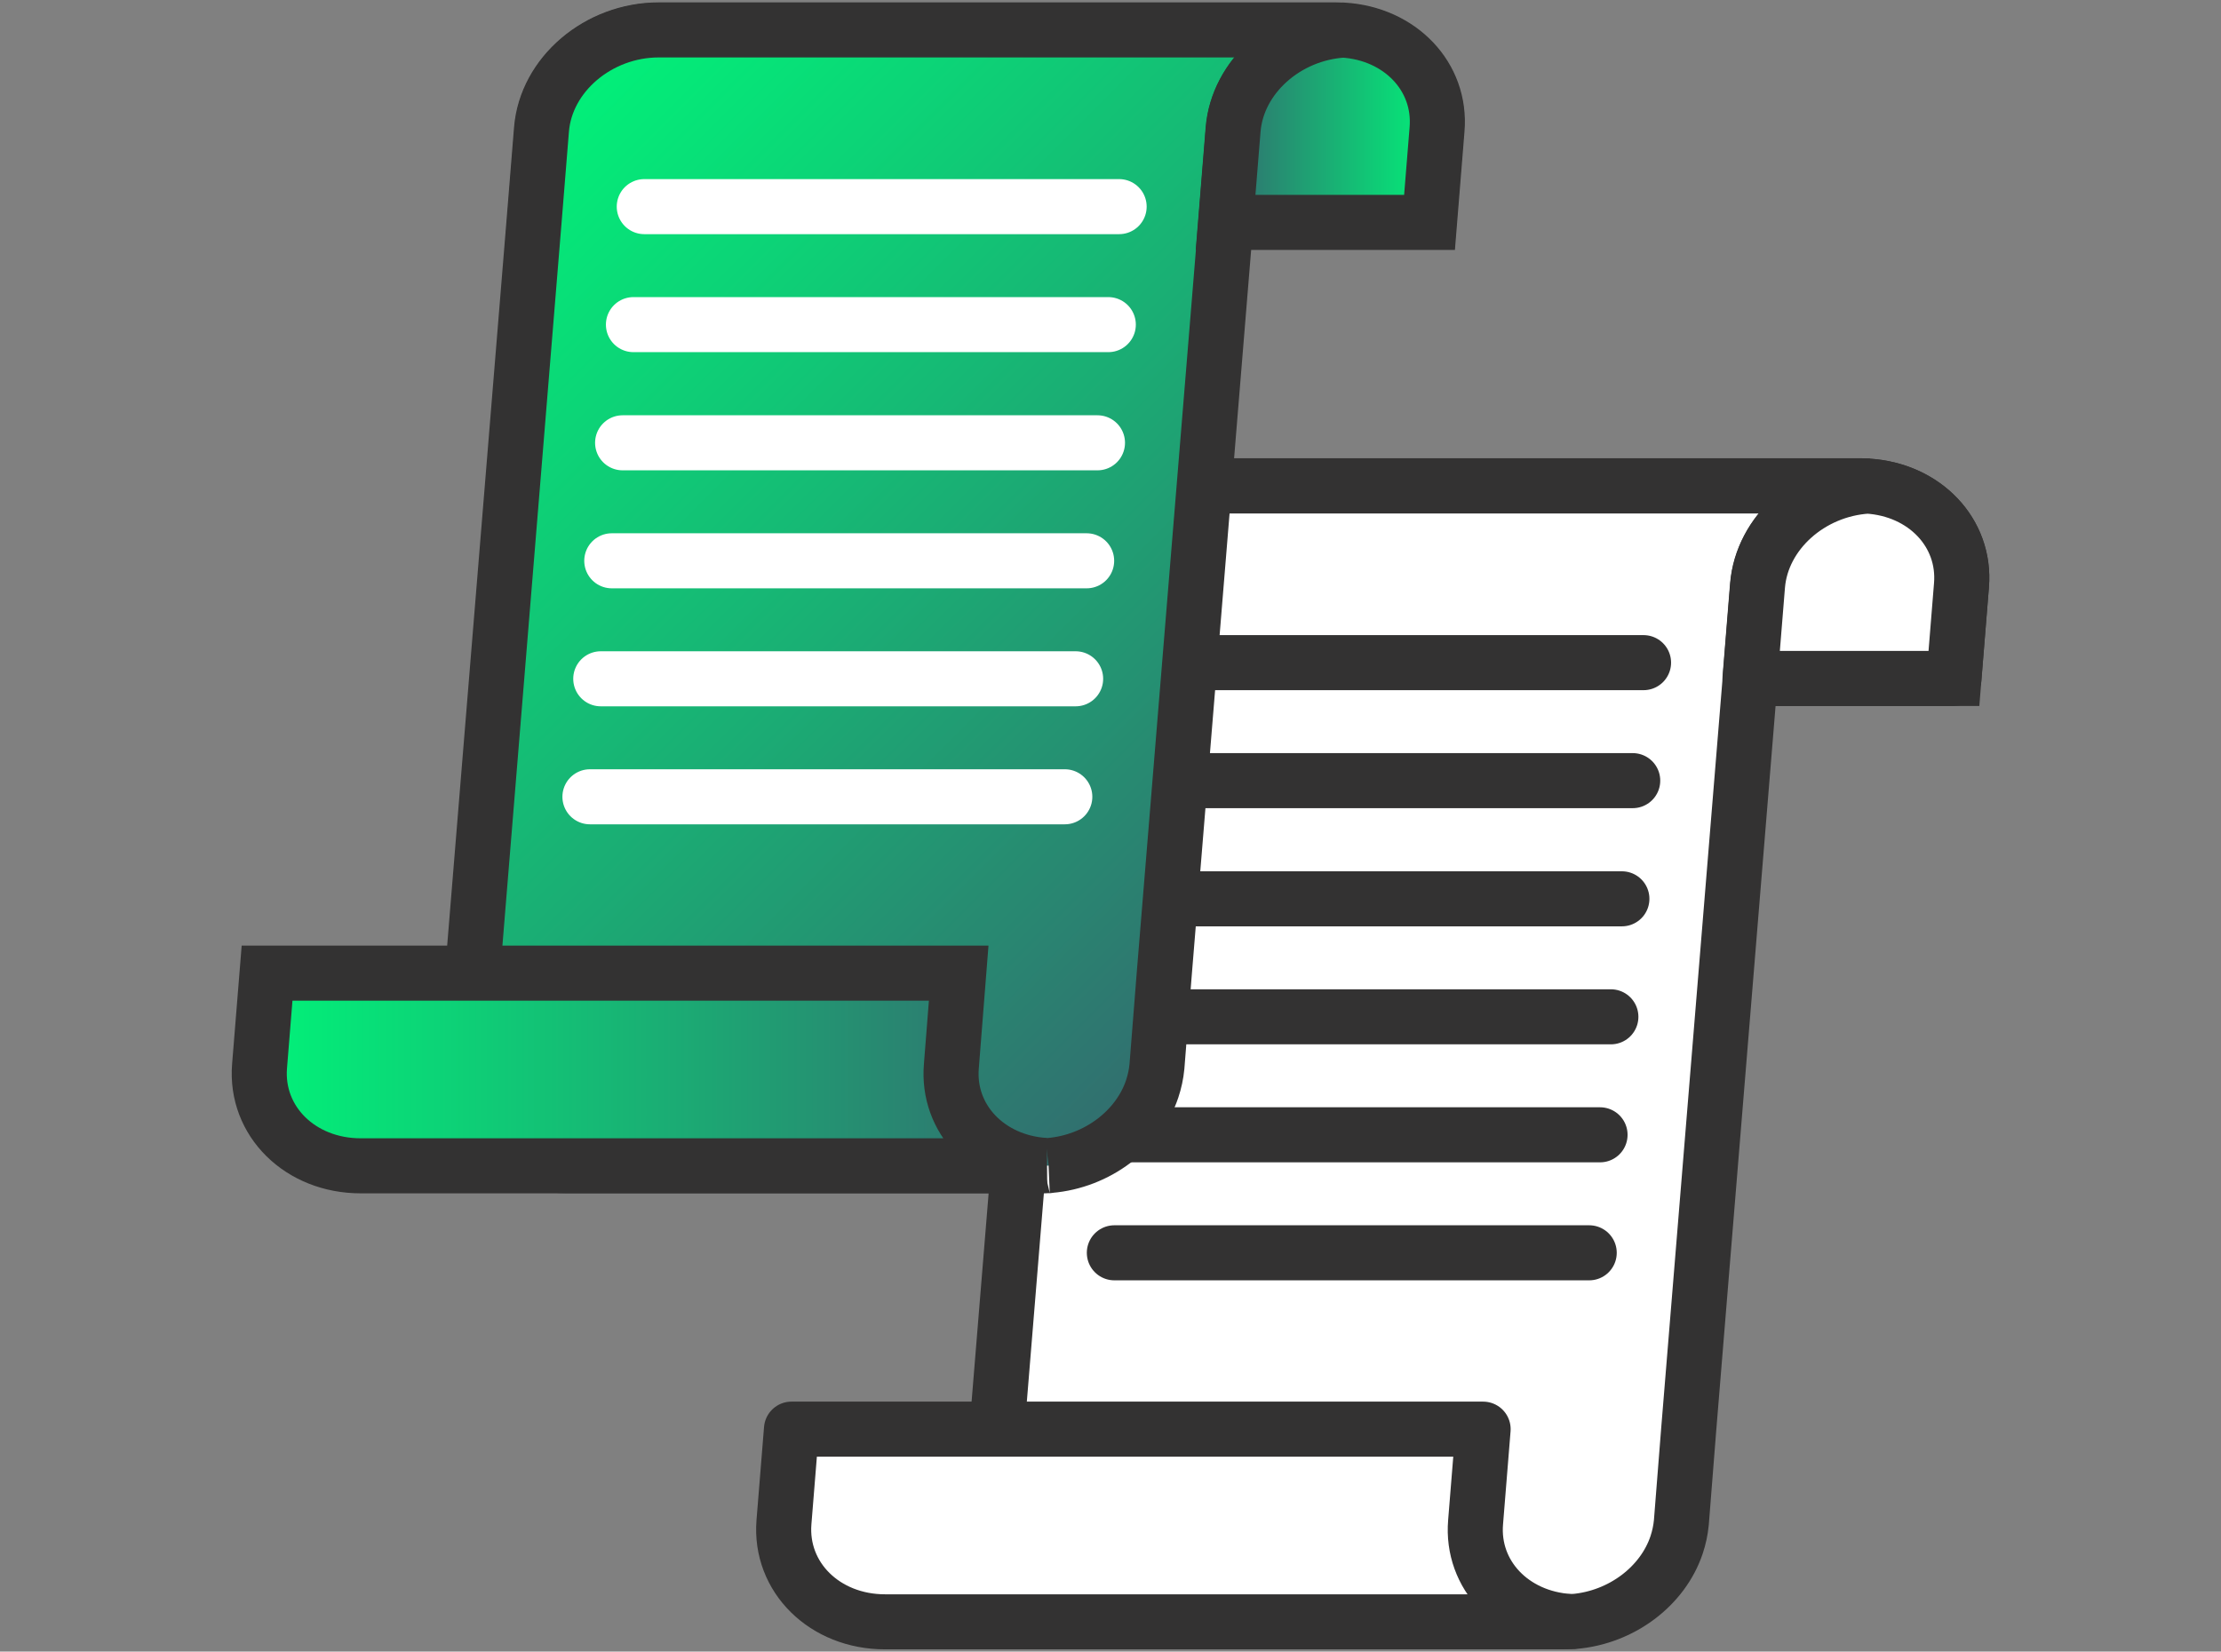
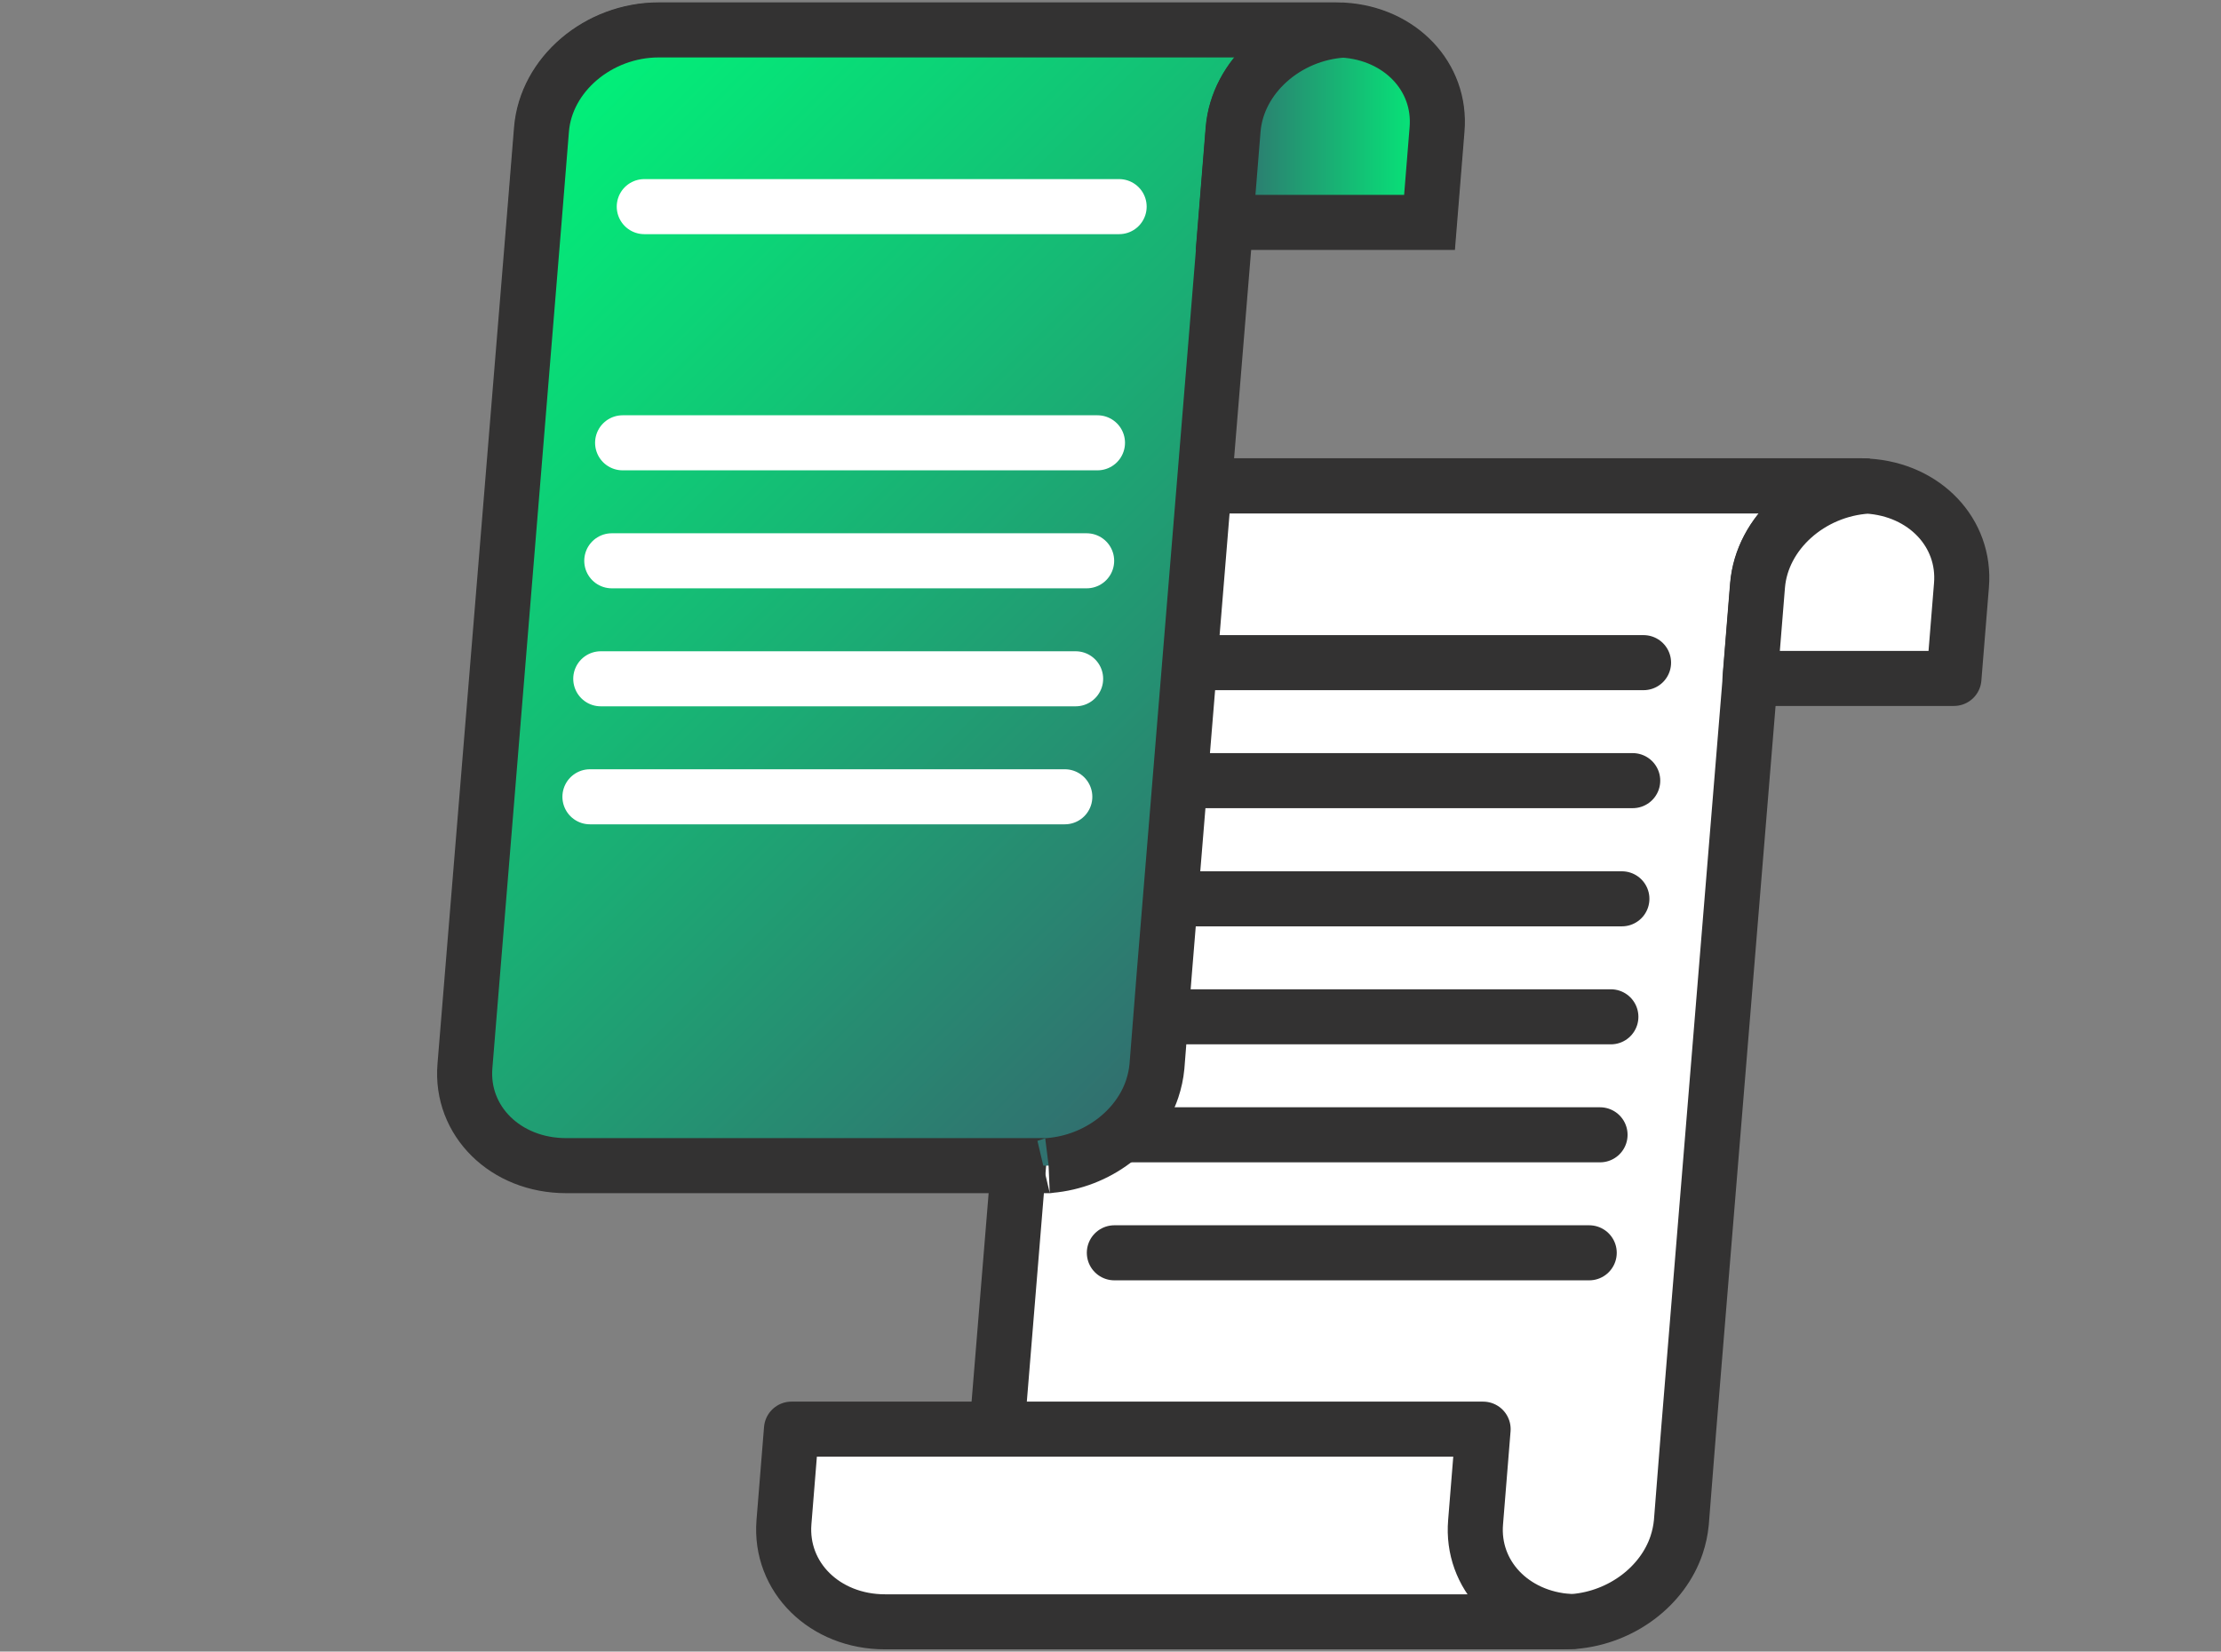
<svg xmlns="http://www.w3.org/2000/svg" version="1.1" id="Layer_1" x="0px" y="0px" viewBox="0 0 121 90" enable-background="new 0 0 121 90" xml:space="preserve">
  <rect x="0" y="0" width="121" height="90" fill="#808080" stroke="none" />
  <g>
    <g>
      <g>
        <g>
          <path fill="#FFFFFF" stroke="#333232" stroke-width="3" stroke-linecap="round" stroke-miterlimit="10" d="M95.75,31.9      c0.24-2.88,2.88-5.22,6-5.41c-0.13-0.01-0.26-0.02-0.39-0.02h-36.9c-3.29,0-6.15,2.43-6.39,5.43l-0.41,5.07h37.68L95.75,31.9z" />
-           <path fill="#FFFFFF" stroke="#333232" stroke-width="3" stroke-linecap="round" stroke-miterlimit="10" d="M95.75,31.9      l-0.41,5.07h11.11l0.41-5.07c0.24-2.88-2.02-5.22-5.11-5.41C98.63,26.68,95.99,29.03,95.75,31.9z" />
        </g>
        <g>
          <path fill="#FFFFFF" stroke="#333232" stroke-width="3" stroke-linecap="round" stroke-miterlimit="10" d="M101.35,26.48H64.46      c-3.29,0-6.15,2.43-6.39,5.43l-0.41,5.07l0,0L53.9,82.94c-0.25,3,2.22,5.43,5.51,5.43H85.5h0.2c0,0,0.08-0.01,0.06-0.01      c2.59-0.22,4.83-1.93,5.58-4.17c0.13-0.39,0.22-0.8,0.26-1.22L92,77.9l3.35-40.92l0,0l0.41-5.07c0.24-2.88,2.88-5.22,6-5.41      C101.62,26.49,101.49,26.48,101.35,26.48z" />
          <path fill="#FFFFFF" stroke="#333232" stroke-width="3" stroke-linecap="round" stroke-linejoin="round" stroke-miterlimit="10" d="      M95.75,31.9l-0.41,5.07h11.11l0.41-5.07c0.24-2.88-2.02-5.22-5.11-5.41C98.63,26.68,95.99,29.03,95.75,31.9z" />
        </g>
        <path fill="#FFFFFF" stroke="#333232" stroke-width="3" stroke-linecap="round" stroke-linejoin="round" stroke-miterlimit="10" d="     M80.39,82.95c-0.24,2.88,2.02,5.22,5.11,5.41c-0.13,0.01-0.26,0.02-0.4,0.02H48.22c-3.29,0-5.75-2.43-5.51-5.43l0.41-5.07H80.8     L80.39,82.95z" />
      </g>
      <g>
        <line fill="none" stroke="#333232" stroke-width="3" stroke-linecap="round" stroke-linejoin="round" stroke-miterlimit="10" x1="63.67" y1="36.11" x2="89.54" y2="36.11" />
        <line fill="none" stroke="#333232" stroke-width="3" stroke-linecap="round" stroke-linejoin="round" stroke-miterlimit="10" x1="63.08" y1="42.54" x2="88.95" y2="42.54" />
        <line fill="none" stroke="#333232" stroke-width="3" stroke-linecap="round" stroke-linejoin="round" stroke-miterlimit="10" x1="62.49" y1="48.98" x2="88.36" y2="48.98" />
        <line fill="none" stroke="#333232" stroke-width="3" stroke-linecap="round" stroke-linejoin="round" stroke-miterlimit="10" x1="61.89" y1="55.41" x2="87.76" y2="55.41" />
        <line fill="none" stroke="#333232" stroke-width="3" stroke-linecap="round" stroke-linejoin="round" stroke-miterlimit="10" x1="61.3" y1="61.84" x2="87.17" y2="61.84" />
        <line fill="none" stroke="#333232" stroke-width="3" stroke-linecap="round" stroke-linejoin="round" stroke-miterlimit="10" x1="60.71" y1="68.27" x2="86.58" y2="68.27" />
      </g>
    </g>
    <g>
      <g>
        <g>
          <path fill="#FFFFFF" stroke="#333232" stroke-width="2.936" stroke-linecap="round" stroke-miterlimit="10" d="M67.18,7.05      c0.24-2.88,2.88-5.22,6-5.41c-0.13-0.01-0.26-0.02-0.4-0.02H35.89c-3.29,0-6.15,2.43-6.39,5.43l-0.41,5.07h37.68L67.18,7.05z" />
          <path fill="#FFFFFF" stroke="#333232" stroke-width="2.936" stroke-linecap="round" stroke-miterlimit="10" d="M67.18,7.05      l-0.41,5.07h11.11l0.41-5.07c0.24-2.88-2.02-5.22-5.11-5.41C70.06,1.83,67.42,4.18,67.18,7.05z" />
        </g>
        <g>
          <linearGradient id="SVGID_1_" gradientUnits="userSpaceOnUse" x1="26.462" y1="8.279" x2="70.564" y2="52.38">
            <stop offset="0" style="stop-color:#01F279" />
            <stop offset="1" style="stop-color:#326D6F" />
          </linearGradient>
          <path fill="url(#SVGID_1_)" stroke="#333232" stroke-width="3" stroke-miterlimit="10" d="M72.78,1.63H35.89      c-3.29,0-6.15,2.43-6.39,5.43l-0.41,5.07l0,0l-3.76,45.96c-0.25,3,2.22,5.43,5.51,5.43h26.09h0.2c0,0,0.08-0.01,0.06-0.01      c2.59-0.22,4.83-1.93,5.58-4.17c0.13-0.39,0.22-0.8,0.26-1.22l0.4-5.07l3.35-40.92l0,0l0.41-5.07c0.24-2.88,2.88-5.22,6-5.41      C73.05,1.64,72.92,1.63,72.78,1.63z" />
          <linearGradient id="SVGID_00000020359765995521375210000015126314131321579960_" gradientUnits="userSpaceOnUse" x1="66.77" y1="6.88" x2="78.308" y2="6.88">
            <stop offset="0" style="stop-color:#326D6F" />
            <stop offset="1" style="stop-color:#01F279" />
          </linearGradient>
          <path fill="url(#SVGID_00000020359765995521375210000015126314131321579960_)" stroke="#333232" stroke-width="3" stroke-miterlimit="10" d="      M67.18,7.05l-0.41,5.07h11.11l0.41-5.07c0.24-2.88-2.02-5.22-5.11-5.41C70.06,1.83,67.42,4.18,67.18,7.05z" />
        </g>
        <linearGradient id="SVGID_00000010994644023554196810000002250956809633274788_" gradientUnits="userSpaceOnUse" x1="14.124" y1="58.28" x2="56.94" y2="58.28">
          <stop offset="0" style="stop-color:#01F279" />
          <stop offset="1" style="stop-color:#326D6F" />
        </linearGradient>
-         <path fill="url(#SVGID_00000010994644023554196810000002250956809633274788_)" stroke="#333232" stroke-width="3" stroke-miterlimit="10" d="     M51.83,58.1c-0.24,2.88,2.02,5.22,5.11,5.41c-0.13,0.01-0.26,0.02-0.4,0.02H19.65c-3.29,0-5.75-2.43-5.51-5.43l0.41-5.07h37.68     L51.83,58.1z" />
      </g>
      <g>
        <line fill="none" stroke="#FFFFFF" stroke-width="3" stroke-linecap="round" stroke-linejoin="round" stroke-miterlimit="10" x1="35.1" y1="11.26" x2="60.97" y2="11.26" />
-         <line fill="none" stroke="#FFFFFF" stroke-width="3" stroke-linecap="round" stroke-linejoin="round" stroke-miterlimit="10" x1="34.51" y1="17.69" x2="60.38" y2="17.69" />
        <line fill="none" stroke="#FFFFFF" stroke-width="3" stroke-linecap="round" stroke-linejoin="round" stroke-miterlimit="10" x1="33.92" y1="24.13" x2="59.79" y2="24.13" />
        <line fill="none" stroke="#FFFFFF" stroke-width="3" stroke-linecap="round" stroke-linejoin="round" stroke-miterlimit="10" x1="33.33" y1="30.56" x2="59.2" y2="30.56" />
        <line fill="none" stroke="#FFFFFF" stroke-width="3" stroke-linecap="round" stroke-linejoin="round" stroke-miterlimit="10" x1="32.73" y1="36.99" x2="58.6" y2="36.99" />
        <line fill="none" stroke="#FFFFFF" stroke-width="3" stroke-linecap="round" stroke-linejoin="round" stroke-miterlimit="10" x1="32.14" y1="43.42" x2="58.01" y2="43.42" />
      </g>
    </g>
  </g>
</svg>